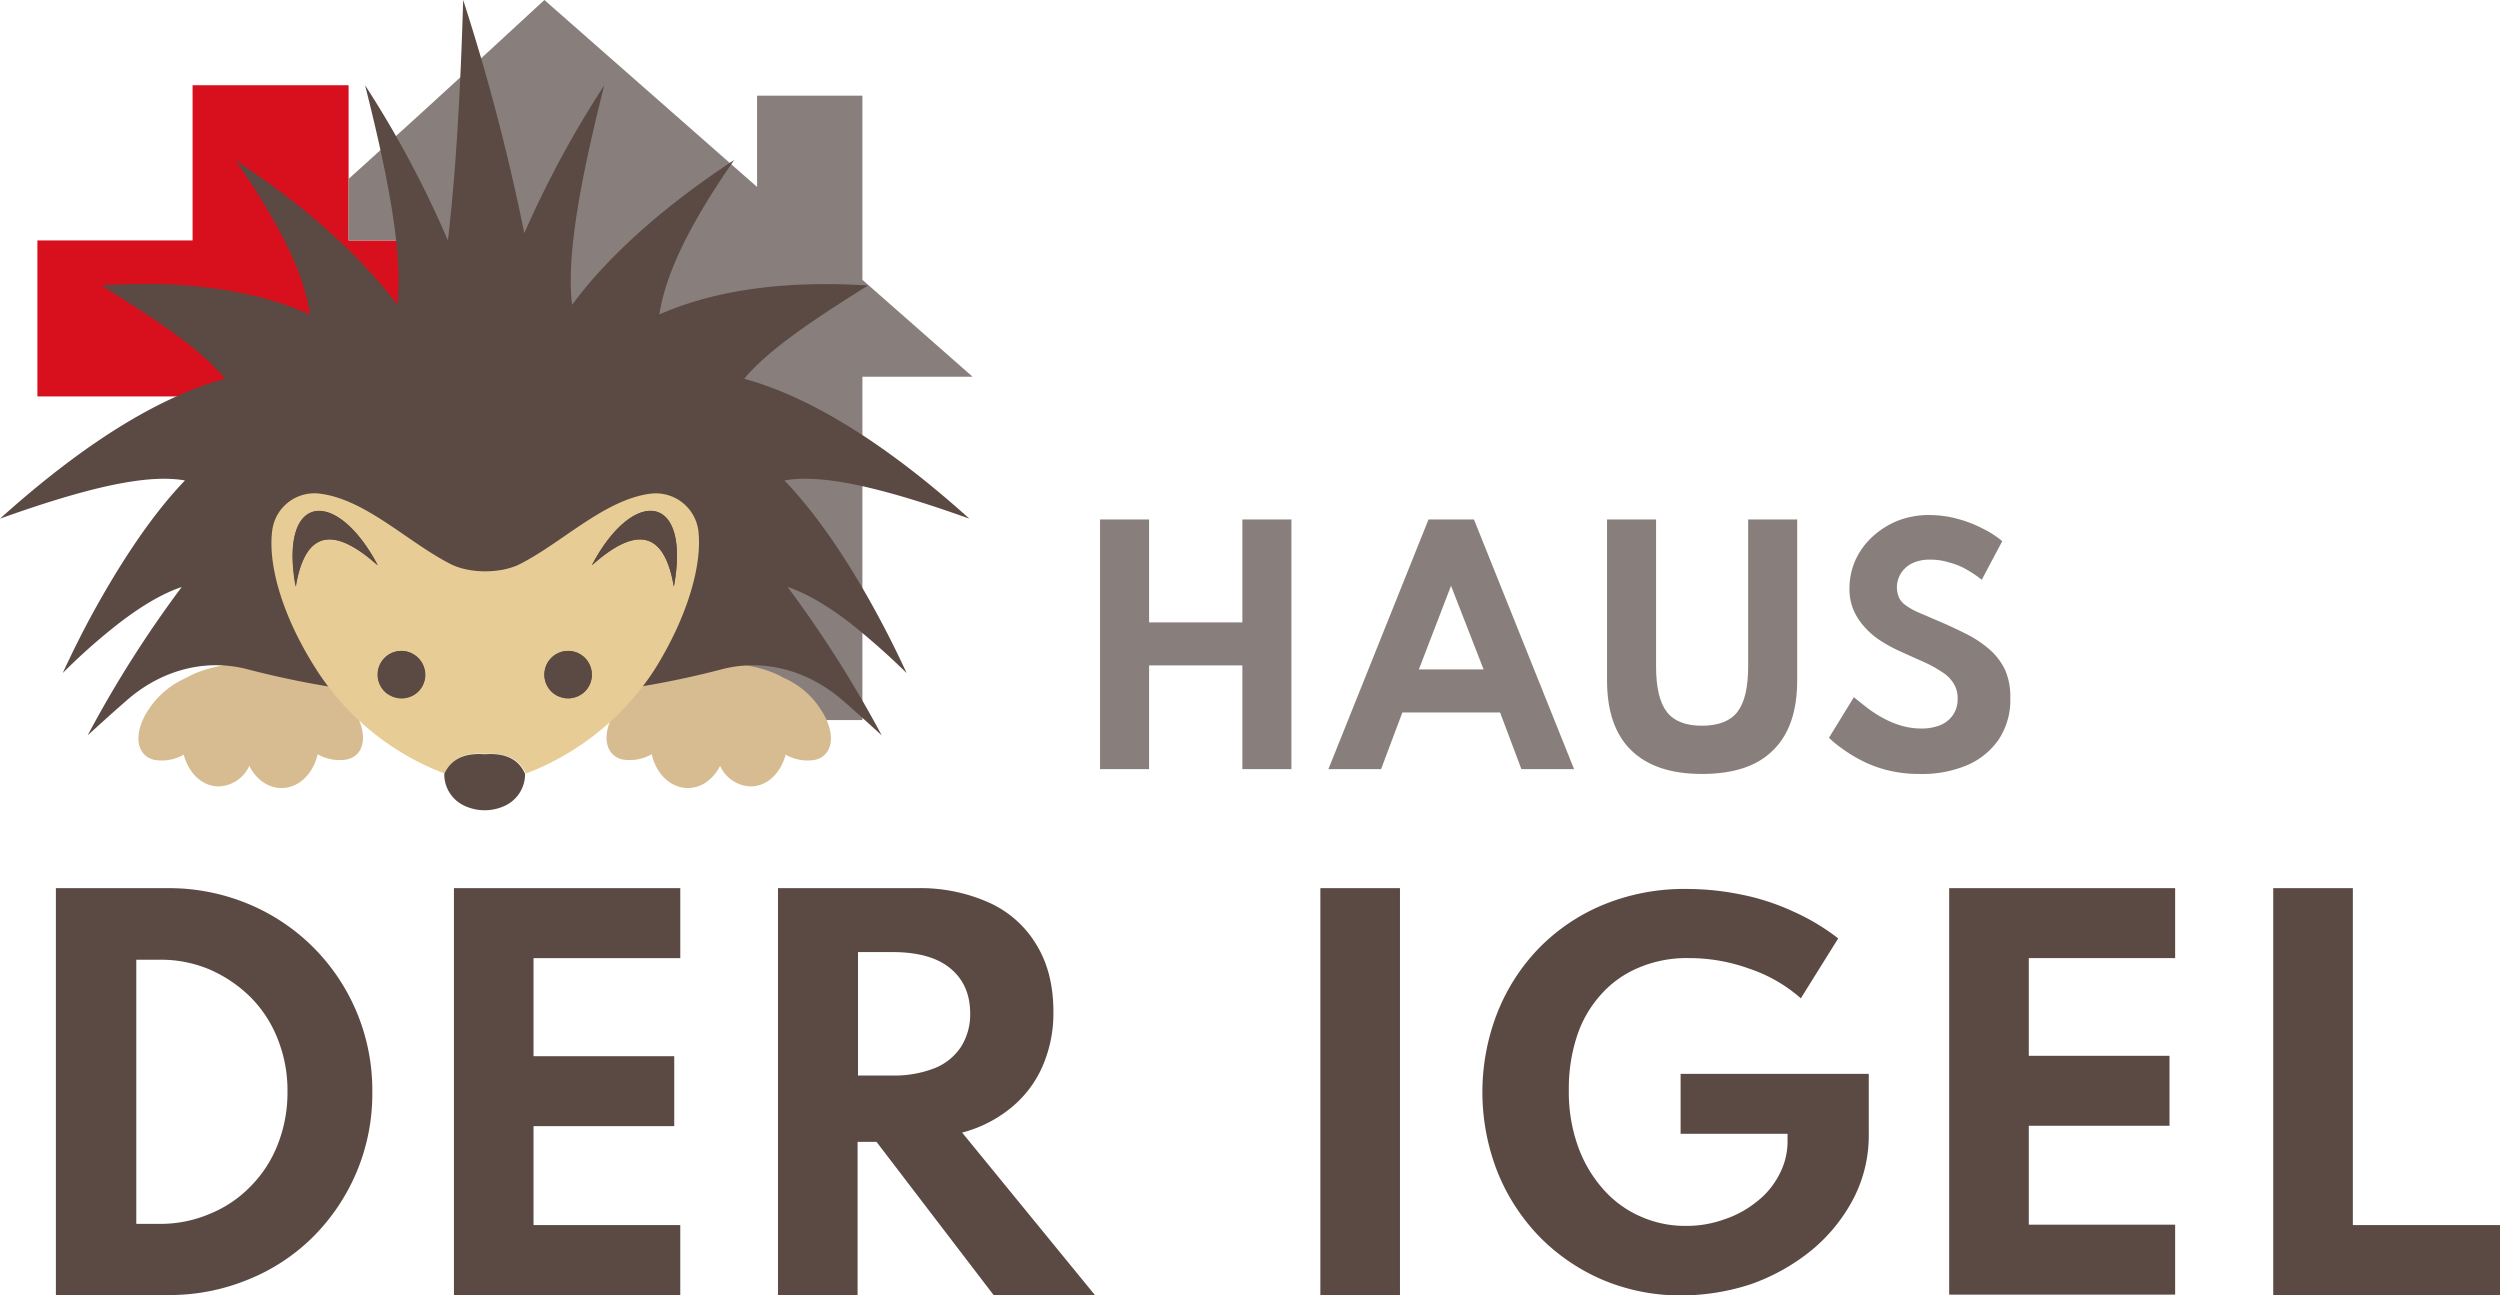
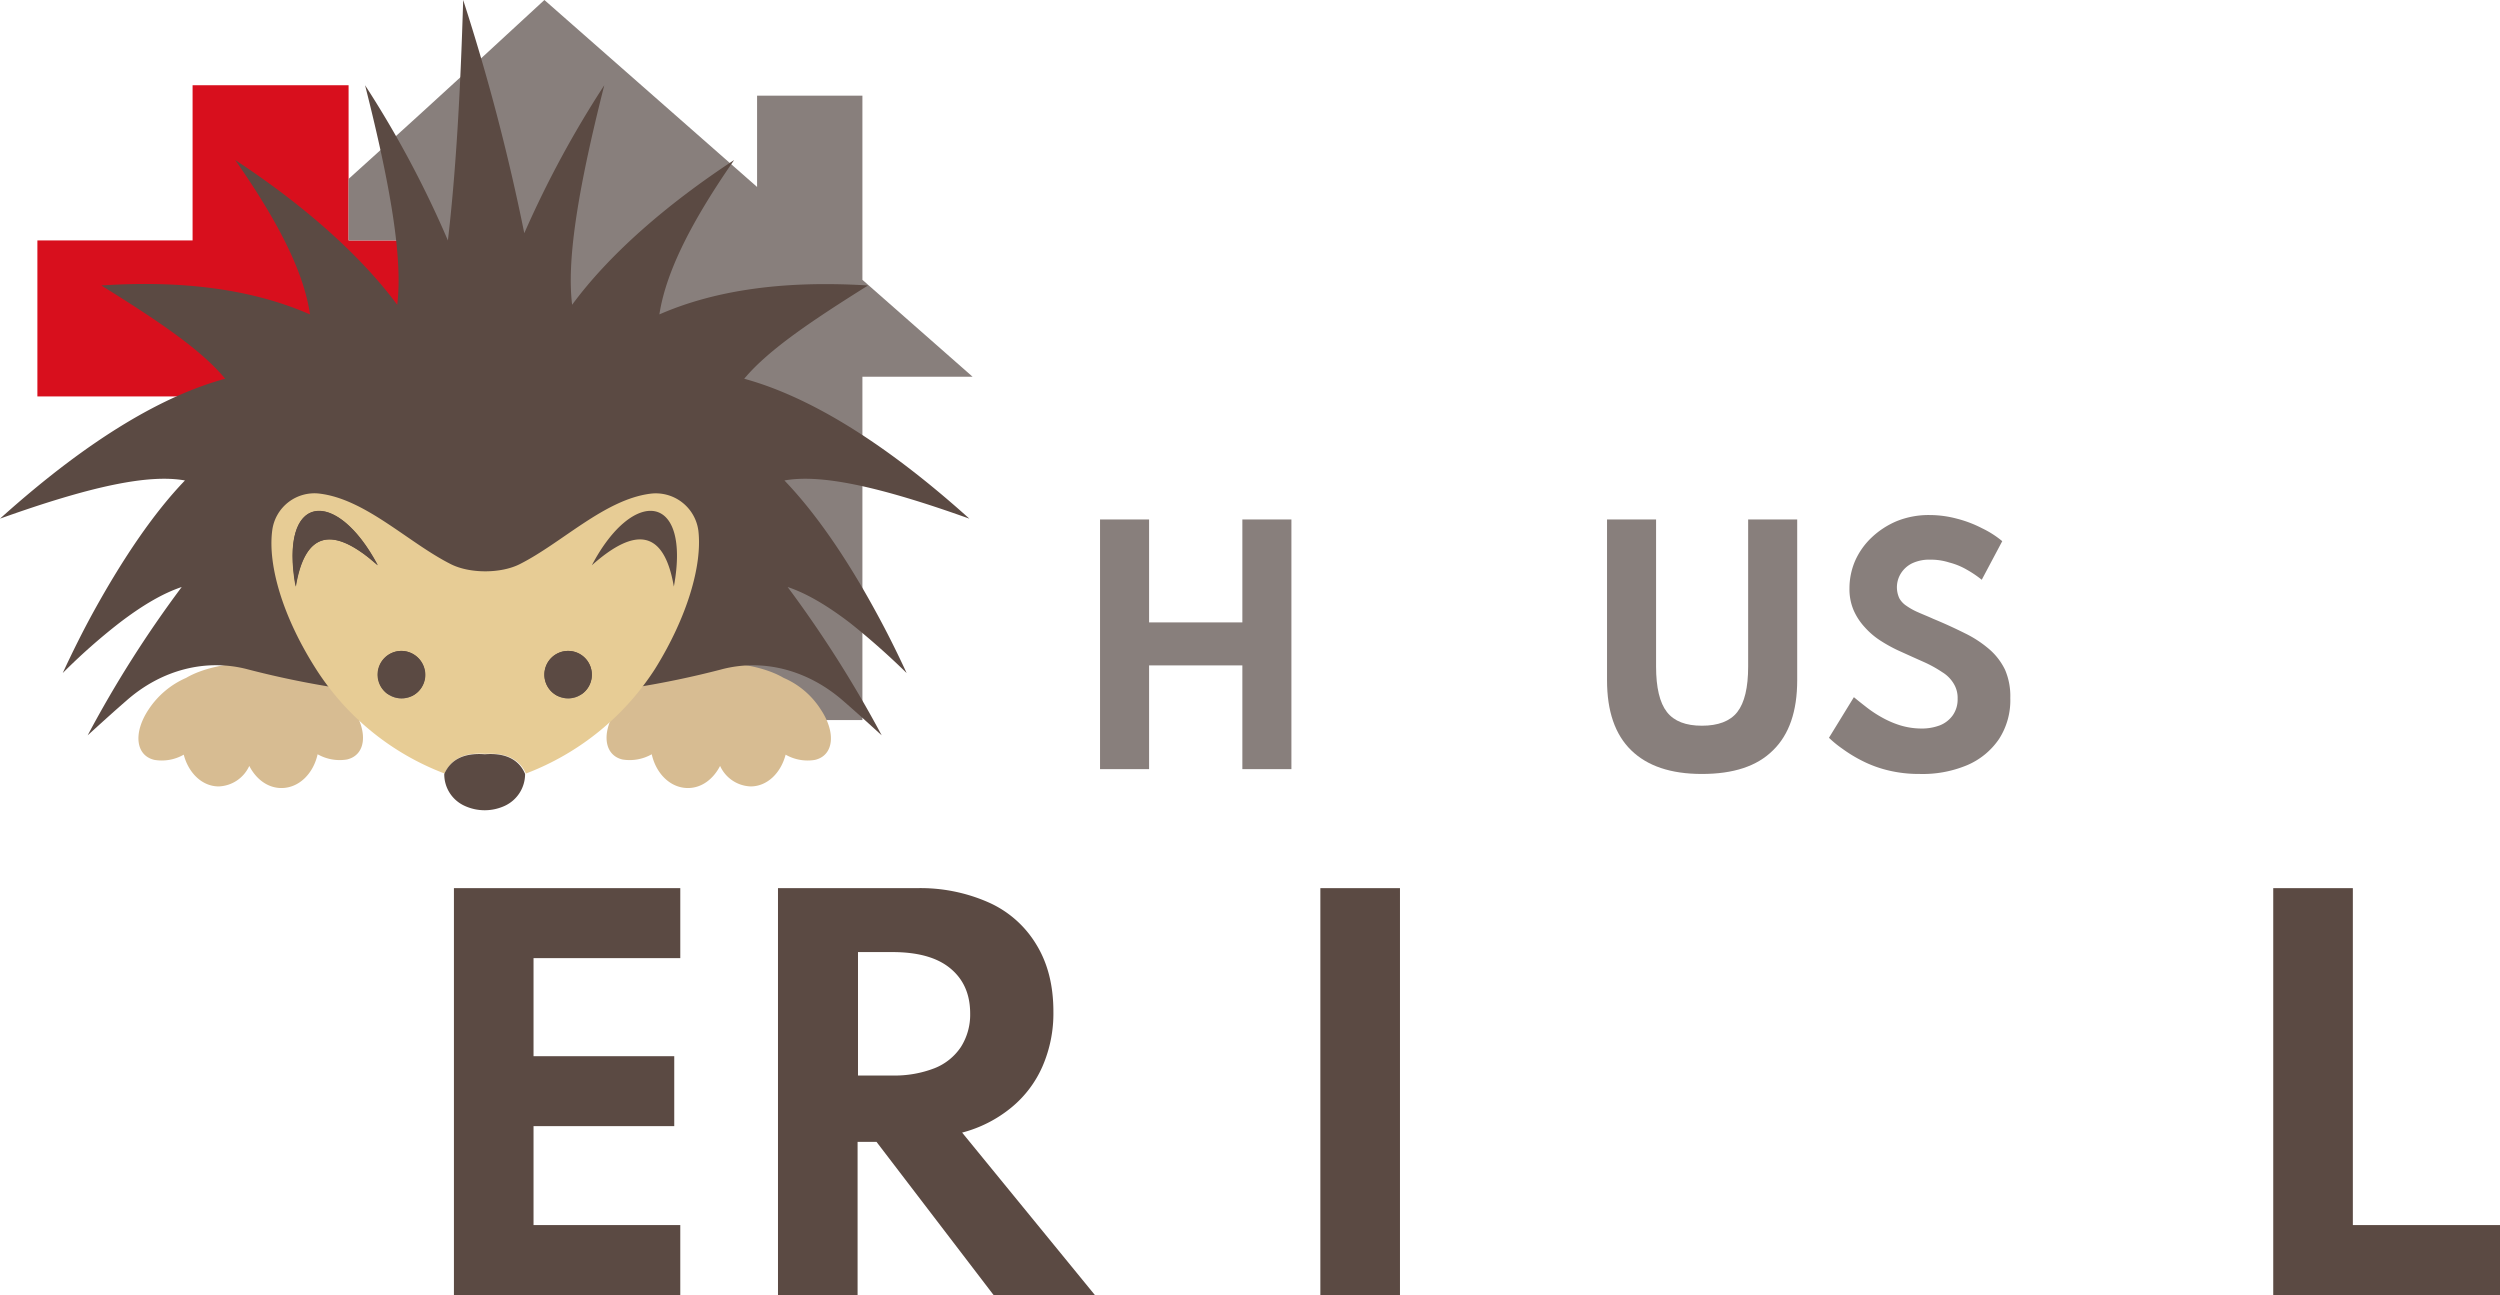
<svg xmlns="http://www.w3.org/2000/svg" id="Ebene_1" data-name="Ebene 1" viewBox="0 0 621.8 322.2">
  <defs>
    <style>.cls-1{fill:#d80f1d;}.cls-2{fill:#887f7c;}.cls-3{fill:#d7bc92;}.cls-4{fill:#5b4a43;}.cls-5{fill:#e7cc95;}</style>
  </defs>
  <polygon class="cls-1" points="125.3 59.8 86.7 59.8 86.7 21.2 47.9 21.2 47.9 59.8 9.3 59.8 9.3 98.6 47.9 98.6 47.9 137.2 86.7 137.2 86.7 98.6 125.3 98.6 125.3 59.8" />
  <path class="cls-2" d="M214.5,69.6V23.8H188.3V46.5L135.4,0S111.9,21.8,86.7,44.5V59.8h38.6V98.6H86.7v38.5H57.9v42H214.5V93.7h27.4Z" />
  <path class="cls-3" d="M87.8,176.3a22.51,22.51,0,0,0-3.1-3.7c-1.5-4.4-10.4-7.8-21.1-7.8-7.1,0-13.4,1.5-17.3,3.8a21.4,21.4,0,0,0-9.3,7.8c-3.9,5.8-3.3,11.5,1.4,12.6a11,11,0,0,0,7.3-1.3c1.2,4.6,4.6,7.9,8.7,7.9a8.7,8.7,0,0,0,7.6-5.1c1.7,3.3,4.6,5.5,8,5.5,4.3,0,7.9-3.5,9-8.4a11.13,11.13,0,0,0,7.3,1.3c4.7-1.1,5.3-6.8,1.5-12.6" />
  <path class="cls-3" d="M153.4,176.3a22.51,22.51,0,0,1,3.1-3.7c1.5-4.4,10.4-7.8,21.1-7.8,7.1,0,13.4,1.5,17.3,3.8a20.59,20.59,0,0,1,9.2,7.8c3.9,5.8,3.3,11.5-1.4,12.6a11,11,0,0,1-7.3-1.3c-1.2,4.6-4.6,7.9-8.7,7.9a8.7,8.7,0,0,1-7.6-5.1c-1.7,3.3-4.6,5.5-8,5.5-4.3,0-7.9-3.5-9-8.4a11.13,11.13,0,0,1-7.3,1.3c-4.6-1.1-5.3-6.8-1.4-12.6" />
  <path class="cls-4" d="M225.5,167.4c-2.5-5.4-5.1-10.6-7.8-15.5-7.2-13.2-14.9-24.4-22.6-32.4,8.9-1.6,23.1,1.3,46,9.5-22.9-20.6-41.4-30.8-56-34.8,6.1-7.3,17.1-14.6,30.8-23.2-22.7-1.4-39.3,1.7-51.9,7.2,1.5-9.7,7-21.7,18.6-38.4-16.9,11.1-31.1,23.5-40.3,36-1.3-10.6,1.1-27.4,8-54.6A256,256,0,0,0,130.4,58,526,526,0,0,0,115.2,0c-.7,23.9-1.9,43.6-3.8,59.8A256.73,256.73,0,0,0,90.8,21.2c6.9,27.2,9.3,44,8,54.6-9.3-12.5-23.4-24.9-40.3-36C70.1,56.4,75.7,68.5,77.1,78.2,64.5,72.7,47.9,69.5,25.2,71,39,79.6,50,86.9,56,94.2c-14.7,4-33.1,14.2-56,34.8,22.9-8.2,37.1-11.1,46-9.5-7.7,8-15.3,19.2-22.6,32.4-2.7,4.9-5.3,10.1-7.8,15.5a149.49,149.49,0,0,1,14-12.4c6-4.6,11.1-7.5,15.6-9a283.61,283.61,0,0,0-23.4,36.9c3.4-3.1,6.6-6,9.6-8.6,8.7-7.7,19.8-10.6,30.3-7.8a227.92,227.92,0,0,0,43.5,6.9c5,.3,10.2.5,15.4.5s10.3-.2,15.4-.5a226.9,226.9,0,0,0,43.4-6.9c10.5-2.8,21.6.2,30.3,7.8,3,2.6,6.2,5.5,9.6,8.6A291.76,291.76,0,0,0,195.9,146c4.5,1.5,9.6,4.4,15.6,9A182.43,182.43,0,0,1,225.5,167.4Z" />
  <path class="cls-5" d="M173.7,132a10.68,10.68,0,0,0-12-9.2c-11.4,1.5-21.9,12.2-32.4,17.5-4.7,2.4-12.5,2.4-17.2,0-10.5-5.3-21-16-32.4-17.5a10.58,10.58,0,0,0-12,9.2h0c-1.1,8.6,2.6,21.4,10.9,34.4a65.43,65.43,0,0,0,32,26c1.6-3.6,4.9-5.3,10.1-4.9,5.1-.3,8.5,1.3,10.1,4.9a66.12,66.12,0,0,0,32.1-26c8.1-13,11.8-25.9,10.8-34.4M73.6,145.9c-4.3-23.3,10-24.9,20.4-5.3-11-9.8-18.1-8.7-20.4,5.3m26.2,27.8a5.9,5.9,0,1,1,5.9-5.9h0a5.79,5.79,0,0,1-5.9,5.9h0m41.5,0a5.9,5.9,0,1,1,5.9-5.9h0a5.85,5.85,0,0,1-5.9,5.9m26.3-27.8c-2.4-14-9.4-15.1-20.4-5.3,10.3-19.6,24.7-18,20.4,5.3" />
  <path class="cls-4" d="M93.9,140.6c-11-9.8-18-8.7-20.4,5.3-4.2-23.2,10.1-24.9,20.4-5.3" />
-   <path class="cls-4" d="M167.6,145.9c-2.4-14-9.4-15.1-20.4-5.3,10.3-19.6,24.7-18,20.4,5.3" />
  <path class="cls-4" d="M147.2,167.8a5.9,5.9,0,1,1-5.9-5.9h0a5.91,5.91,0,0,1,5.9,5.9h0" />
  <path class="cls-4" d="M105.8,167.8a5.9,5.9,0,1,1-5.9-5.9h0a6,6,0,0,1,5.9,5.9" />
  <path class="cls-4" d="M130.6,192.5a8.71,8.71,0,0,1-5,7.9,11.9,11.9,0,0,1-10.1,0,8.6,8.6,0,0,1-5-7.9c1.6-3.6,4.9-5.3,10.1-4.9,5.1-.4,8.5,1.3,10,4.9" />
  <path class="cls-2" d="M273.6,191.3V129.2h12.2v25.6H309V129.2h12.2v62.1H309V165.5H285.8v25.8Z" />
-   <path class="cls-2" d="M330.4,191.3l24.9-62.1h11.3l24.9,62.1H378.4l-5.3-14.1H348.8l-5.3,14.1Zm22.5-24.8H369l-8.1-20.8Z" />
  <path class="cls-2" d="M423.3,192.5c-7.8,0-13.6-2-17.6-5.9s-6-9.7-6-17.4v-40h12.2v36.6c0,5.2.9,9,2.7,11.3s4.7,3.4,8.7,3.4,7-1.1,8.8-3.4,2.7-6.1,2.7-11.3V129.2H447v40q0,11.55-6,17.4C437,190.6,431.1,192.5,423.3,192.5Z" />
  <path class="cls-2" d="M477.5,192.5a32.35,32.35,0,0,1-7.9-.9,29.25,29.25,0,0,1-6.5-2.4,35,35,0,0,1-4.9-3,26.67,26.67,0,0,1-3.3-2.7l6.2-10.1q1.2,1,3,2.4a29.36,29.36,0,0,0,3.9,2.6,23.7,23.7,0,0,0,4.6,2,18.36,18.36,0,0,0,5.3.8,12.62,12.62,0,0,0,4.6-.8,7.19,7.19,0,0,0,3.2-2.5,6.86,6.86,0,0,0,1.2-4.1,6.74,6.74,0,0,0-1-3.8,8.32,8.32,0,0,0-2.8-2.8,30.19,30.19,0,0,0-4.5-2.5q-2.7-1.2-6-2.7a36.69,36.69,0,0,1-4.8-2.6,18.93,18.93,0,0,1-4-3.4,15.17,15.17,0,0,1-2.8-4.3,13.33,13.33,0,0,1-1-5.4,17.23,17.23,0,0,1,1.4-6.8,18,18,0,0,1,4.1-5.8,20.77,20.77,0,0,1,6.3-4.1,21.24,21.24,0,0,1,8.1-1.5,26.48,26.48,0,0,1,6.8.9,29.43,29.43,0,0,1,6.3,2.4,23.91,23.91,0,0,1,5,3.2l-5.1,9.6a26.52,26.52,0,0,0-3.7-2.5,17,17,0,0,0-4.4-1.8,14.87,14.87,0,0,0-4.7-.7,10,10,0,0,0-4.5.9,6.85,6.85,0,0,0-2.8,2.5,6.52,6.52,0,0,0-.4,6.2,5.41,5.41,0,0,0,1.8,1.9,15.74,15.74,0,0,0,2.9,1.6c1.1.5,2.4,1,3.7,1.6,2.9,1.2,5.5,2.4,7.9,3.6a28,28,0,0,1,6.1,4,15.8,15.8,0,0,1,3.9,5.1,16.51,16.51,0,0,1,1.3,7,17.71,17.71,0,0,1-2.8,10.2,18.18,18.18,0,0,1-7.9,6.5A28.57,28.57,0,0,1,477.5,192.5Z" />
-   <path class="cls-4" d="M13.9,322.2V220.9H41.6a51.44,51.44,0,0,1,20.1,3.9,50,50,0,0,1,16.2,10.8,50.24,50.24,0,0,1,14.7,36,50.11,50.11,0,0,1-3.9,19.9,50.65,50.65,0,0,1-10.8,16.1,48.61,48.61,0,0,1-16.3,10.7,51.39,51.39,0,0,1-20.1,3.8H13.9Zm19.9-17.8h5.7a31.3,31.3,0,0,0,12.7-2.5A29.71,29.71,0,0,0,62.4,295a30.52,30.52,0,0,0,6.7-10.4,35.08,35.08,0,0,0,2.4-13.1,34.19,34.19,0,0,0-2.4-13,30.52,30.52,0,0,0-6.7-10.4,33.56,33.56,0,0,0-10.1-6.9,31.3,31.3,0,0,0-12.7-2.5H33.9v65.7Z" />
  <path class="cls-4" d="M112.9,322.2V220.9h56.3v17.4H132.7v24.4h35v17.4h-35v24.6h36.5v17.4H112.9Z" />
  <path class="cls-4" d="M193.5,322.2V220.9H228a41.9,41.9,0,0,1,18,3.6A26.28,26.28,0,0,1,257.8,235c2.8,4.6,4.2,10.1,4.2,16.6a33,33,0,0,1-2.7,13.6,27.39,27.39,0,0,1-7.8,10.3,32,32,0,0,1-12.2,6.2l33.1,40.5H247.2L218,284h-4.7v38.2Zm19.9-54.7h8.5a27.44,27.44,0,0,0,10.5-1.8,14.08,14.08,0,0,0,6.6-5.3,15,15,0,0,0,2.3-8.3c0-4.9-1.7-8.6-5-11.3s-8.1-4-14.4-4h-8.5v30.7Z" />
  <path class="cls-4" d="M328.4,322.1V220.9h19.8V322.1Z" />
-   <path class="cls-4" d="M418.2,322.2a49.72,49.72,0,0,1-19.4-3.8A49.07,49.07,0,0,1,383,307.7a49.83,49.83,0,0,1-10.5-16.1,54.3,54.3,0,0,1-.2-39.4,49,49,0,0,1,10.2-16.1,48,48,0,0,1,16.1-11,52.92,52.92,0,0,1,21.1-4,67.76,67.76,0,0,1,13.4,1.4,57.29,57.29,0,0,1,12.9,4.2,54.48,54.48,0,0,1,11.2,6.7l-9.3,14.9a37.26,37.26,0,0,0-12.9-7.4,43.74,43.74,0,0,0-14.9-2.6,30.47,30.47,0,0,0-12.8,2.5,25.8,25.8,0,0,0-9.4,6.9,28.59,28.59,0,0,0-5.8,10.4,41.69,41.69,0,0,0-1.9,13,40,40,0,0,0,2.2,13.8,32.35,32.35,0,0,0,6.2,10.7,26.31,26.31,0,0,0,9.3,6.9,27.09,27.09,0,0,0,11.4,2.4,27.48,27.48,0,0,0,9.5-1.6,25.38,25.38,0,0,0,8.1-4.4,19.9,19.9,0,0,0,5.6-6.7,17.55,17.55,0,0,0,2.1-8.5V282H418V267.1h46.8V282a34.13,34.13,0,0,1-3.9,16.3,41.64,41.64,0,0,1-10.5,12.8,50.52,50.52,0,0,1-14.9,8.3A56,56,0,0,1,418.2,322.2Z" />
-   <path class="cls-4" d="M484.8,322.1V220.9H541v17.4H504.6v24.3h35V280h-35v24.6H541V322H484.8Z" />
  <path class="cls-4" d="M565.4,322.1V220.9h19.8v83.8h36.6v17.4Z" />
</svg>